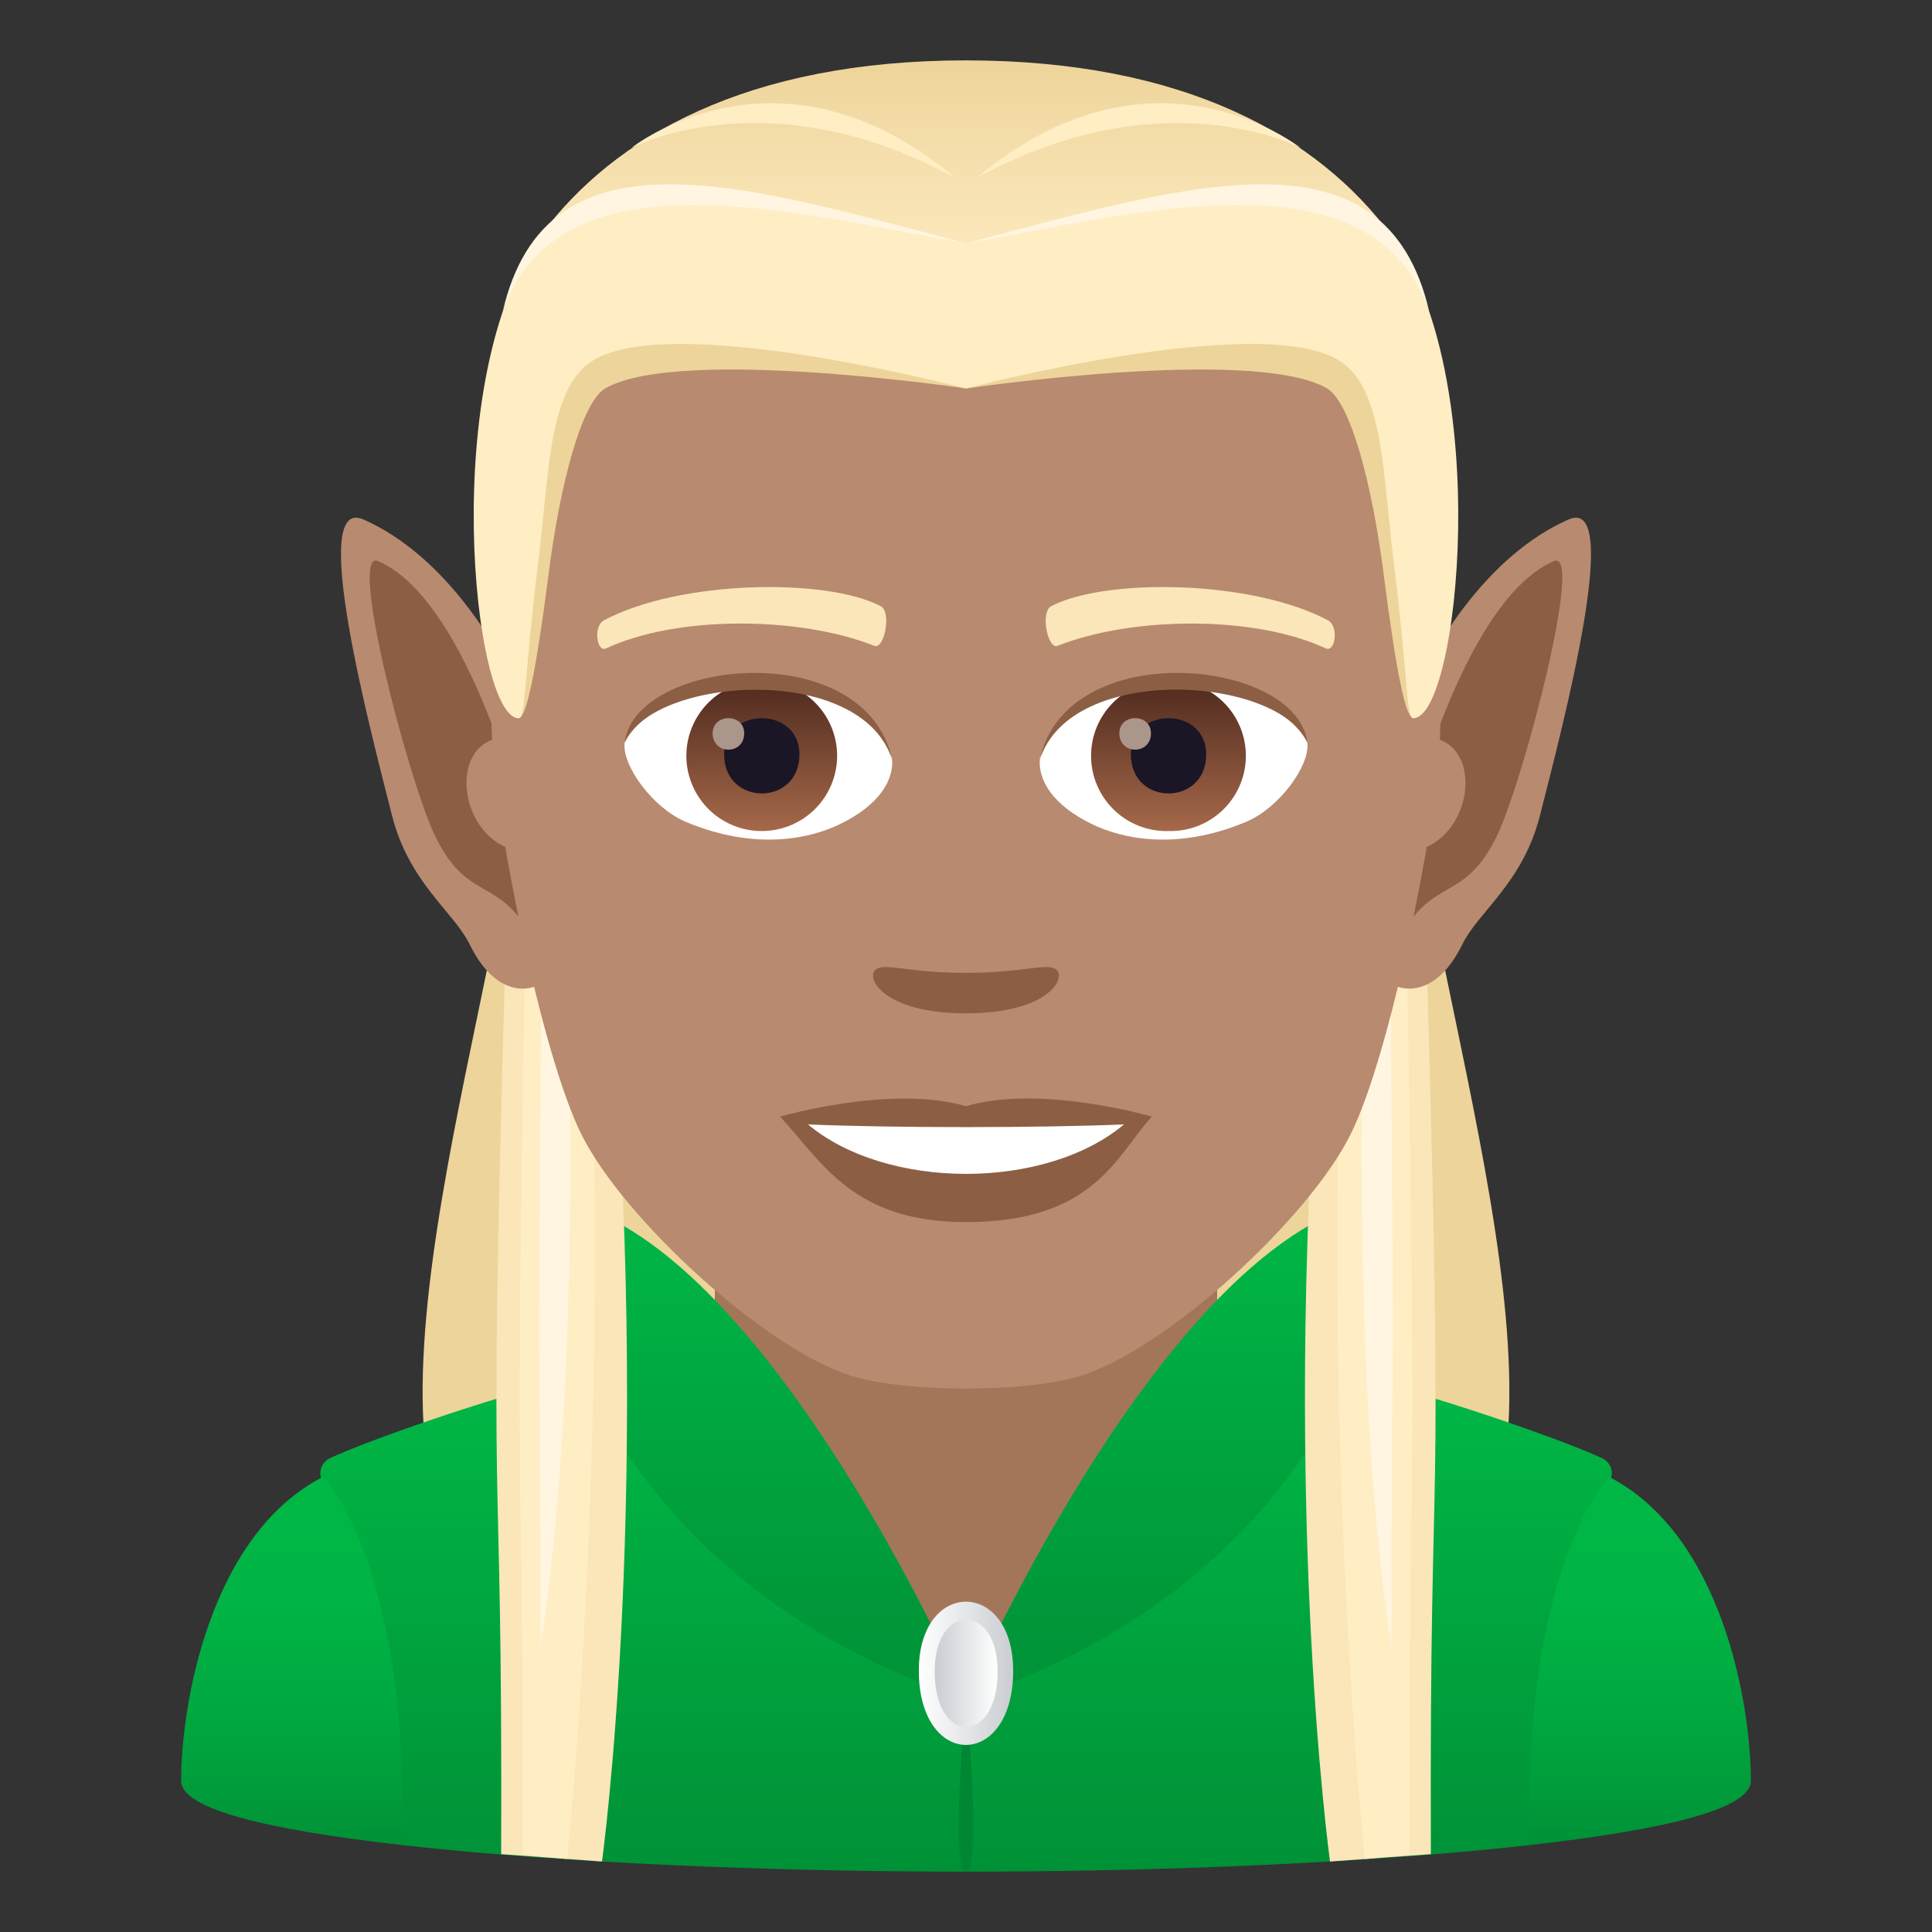
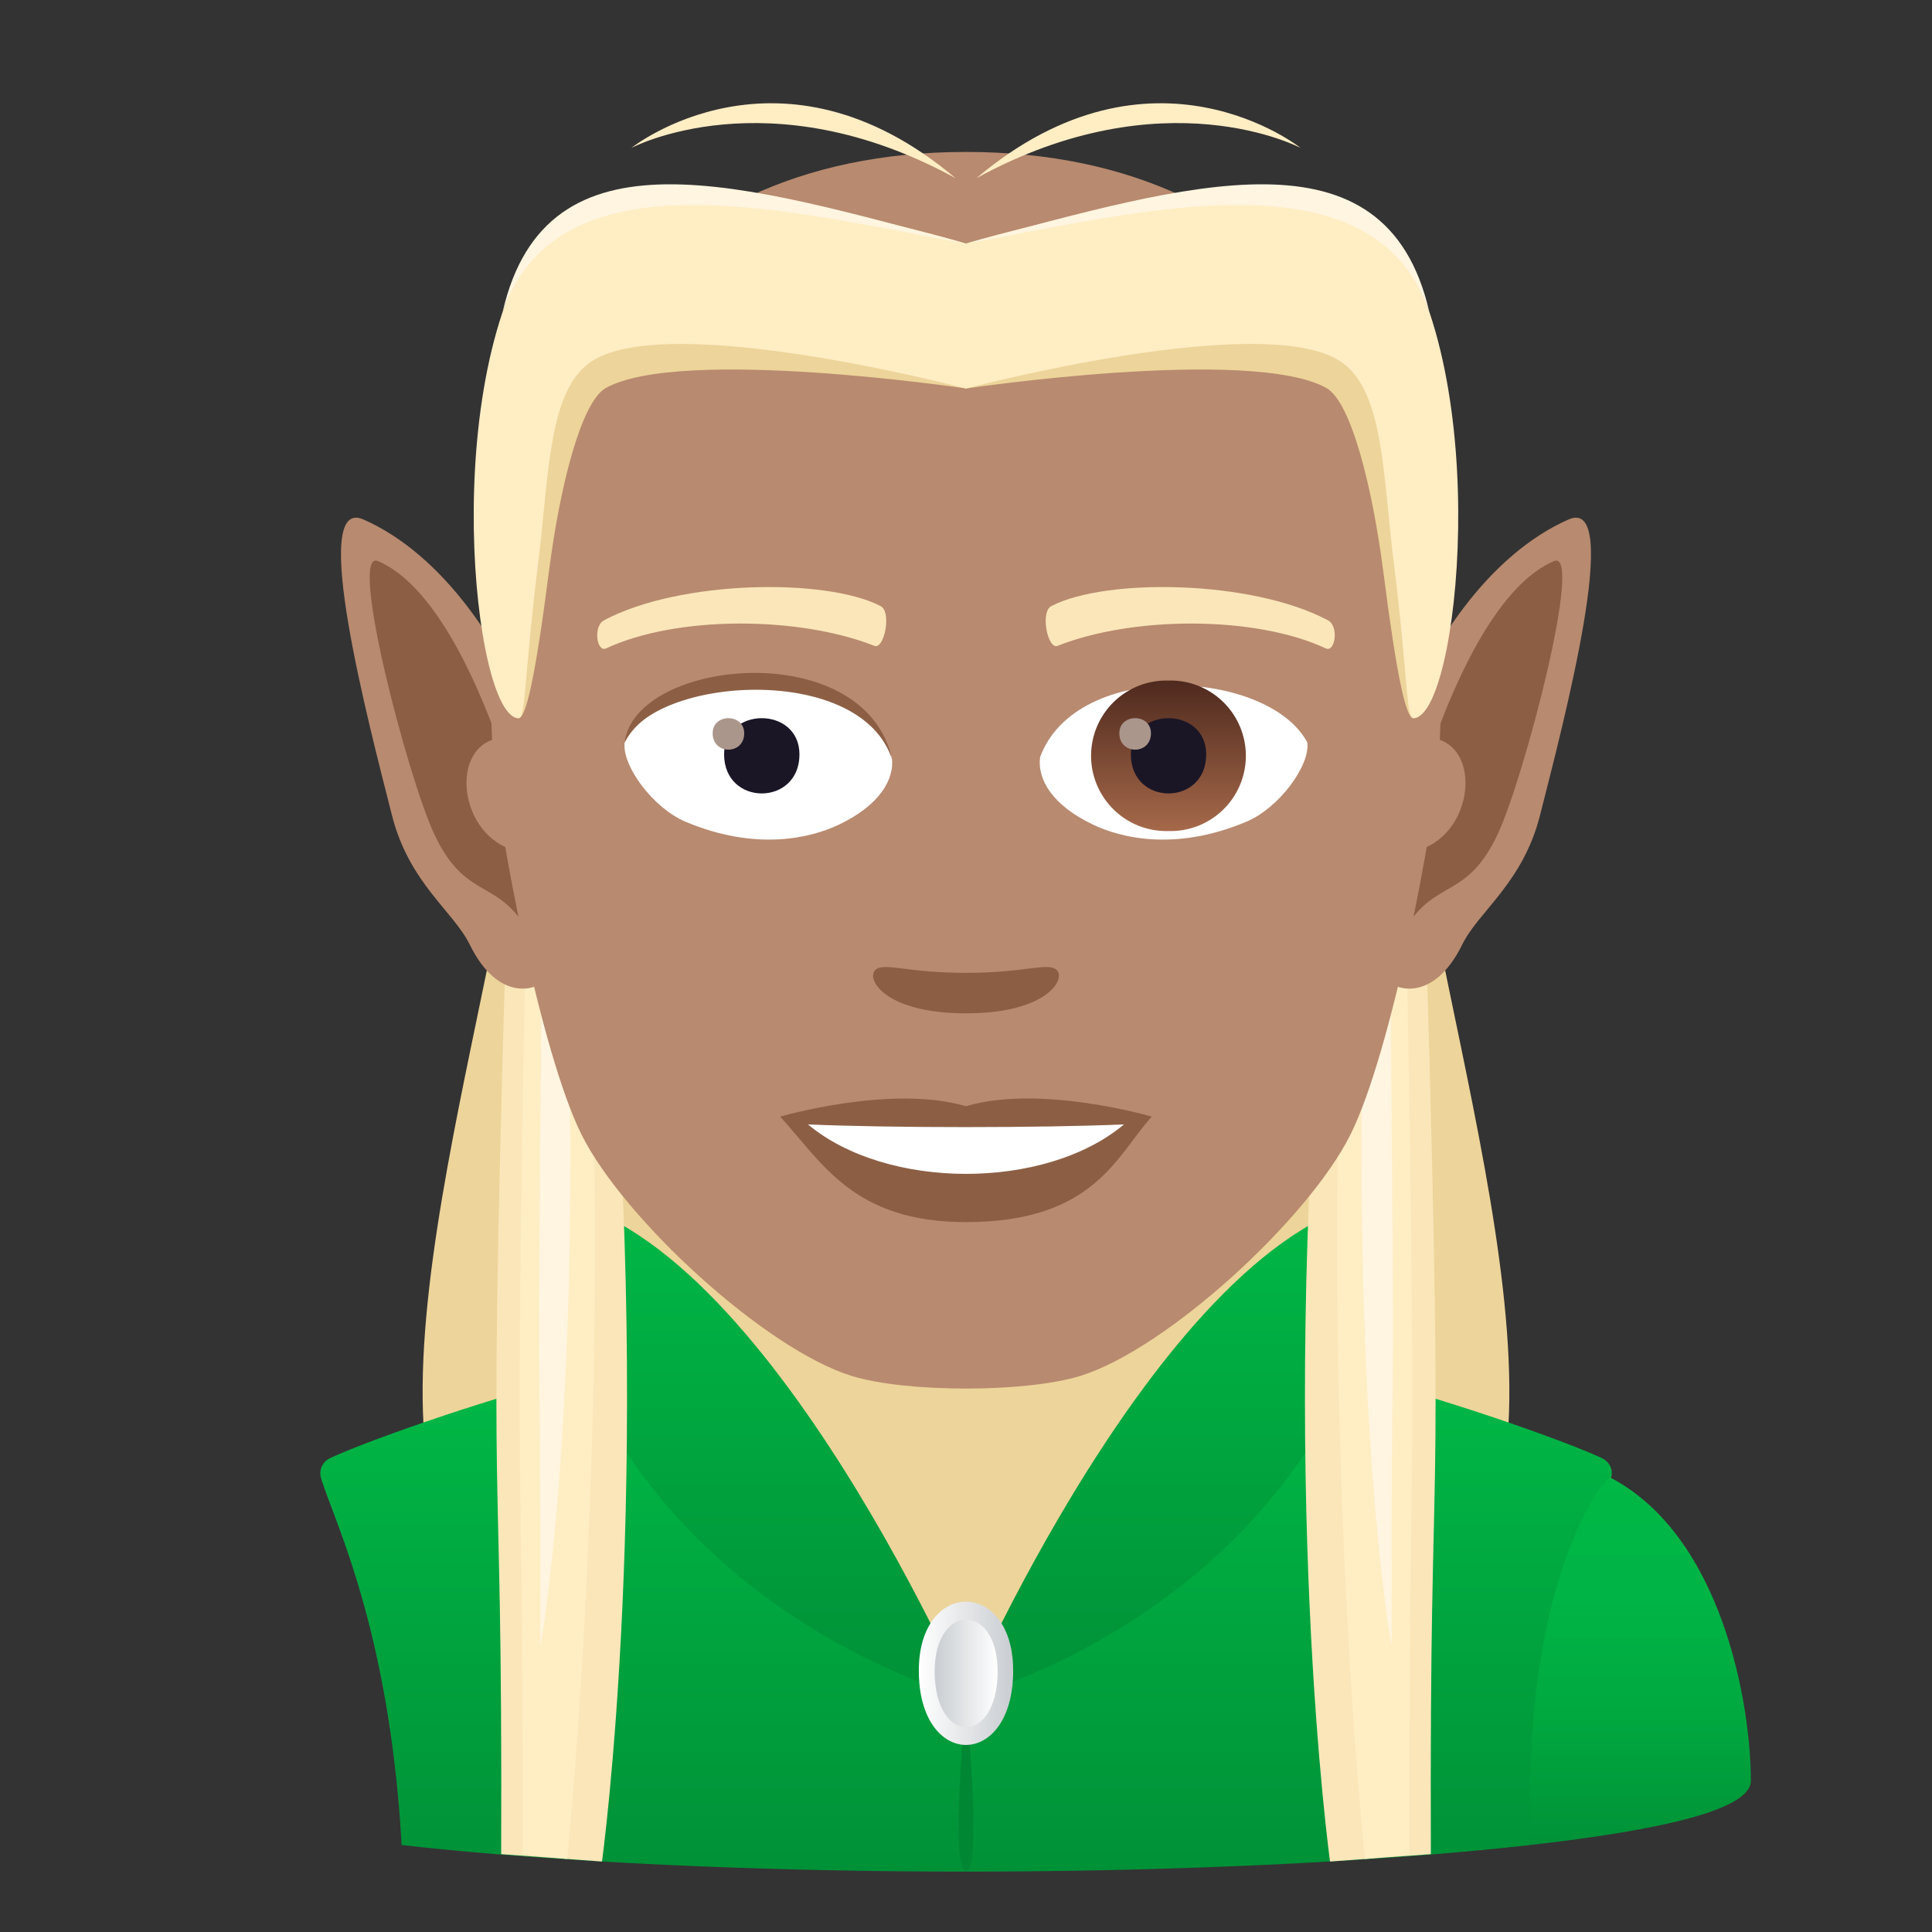
<svg xmlns="http://www.w3.org/2000/svg" xml:space="preserve" style="enable-background:new 0 0 64 64" viewBox="0 0 64 64">
  <rect x="0" y="0" width="64" height="64" fill="#333333" stroke="none" />
  <path d="M46.708 24.113H17.292c0 7.03-5.987 22.52-1.813 27.832 2.266 2.885 30.776 2.885 33.041 0 4.175-5.312-1.812-20.802-1.812-27.832z" style="fill:#edd49a" />
-   <path d="M23.68 38.912h16.64v16.035H23.68z" style="fill:#a3765a" />
  <linearGradient id="a" x1="32.003" x2="32.003" y1="62" y2="45.653" gradientUnits="userSpaceOnUse">
    <stop offset="0" style="stop-color:#009137" />
    <stop offset="1" style="stop-color:#00b846" />
  </linearGradient>
  <path d="M44.624 45.663 32 56.233l-12.624-10.57c-.68-.17-6.706 1.832-8.436 2.638a.552.552 0 0 0-.303.668c.428 1.42 2.264 5 2.667 12.149 4.95.56 11.83.882 18.696.882 6.866 0 13.745-.323 18.696-.882.406-7.203 2.268-10.784 2.676-12.182.075-.255-.063-.52-.31-.635-1.73-.805-7.758-2.808-8.438-2.638z" style="fill:url(#a)" />
  <path d="M32 56.234S31.45 62 32 62s0-5.766 0-5.766z" style="fill:#008733" />
  <linearGradient id="b" x1="9.663" x2="9.663" y1="61.118" y2="48.935" gradientUnits="userSpaceOnUse">
    <stop offset="0" style="stop-color:#009137" />
    <stop offset=".075" style="stop-color:#009739" />
    <stop offset=".364" style="stop-color:#00a940" />
    <stop offset=".666" style="stop-color:#00b445" />
    <stop offset="1" style="stop-color:#00b846" />
  </linearGradient>
-   <path d="M10.676 48.935C6.94 50.878 6 56.477 6 58.992c0 .944 2.896 1.626 7.304 2.126.303-9.016-2.546-12.224-2.628-12.183z" style="fill:url(#b)" />
  <linearGradient id="c" x1="2647.634" x2="2647.634" y1="61.118" y2="48.935" gradientTransform="matrix(-1 0 0 1 2701.971 0)" gradientUnits="userSpaceOnUse">
    <stop offset="0" style="stop-color:#009137" />
    <stop offset=".075" style="stop-color:#009739" />
    <stop offset=".364" style="stop-color:#00a940" />
    <stop offset=".666" style="stop-color:#00b445" />
    <stop offset="1" style="stop-color:#00b846" />
  </linearGradient>
  <path d="M53.325 48.935C57.06 50.878 58 56.477 58 58.992c0 .944-2.896 1.626-7.304 2.126-.303-9.016 2.546-12.224 2.629-12.183z" style="fill:url(#c)" />
  <linearGradient id="d" x1="24.738" x2="24.738" y1="56.234" y2="39.646" gradientUnits="userSpaceOnUse">
    <stop offset="0" style="stop-color:#009137" />
    <stop offset="1" style="stop-color:#00b846" />
  </linearGradient>
  <path d="M32 56.234s-7.209-16.588-14.523-16.588c0 0 2.805 1.867 1.899 6.017C23.25 54.033 32 56.233 32 56.233z" style="fill:url(#d)" />
  <linearGradient id="e" x1="2662.709" x2="2662.709" y1="56.234" y2="39.646" gradientTransform="matrix(-1 0 0 1 2701.971 0)" gradientUnits="userSpaceOnUse">
    <stop offset="0" style="stop-color:#009137" />
    <stop offset="1" style="stop-color:#00b846" />
  </linearGradient>
  <path d="M32 56.234s7.209-16.588 14.523-16.588c0 0-2.805 1.867-1.899 6.017C40.75 54.033 32 56.233 32 56.233z" style="fill:url(#e)" />
  <linearGradient id="f" x1="30.438" x2="33.563" y1="55.431" y2="55.431" gradientUnits="userSpaceOnUse">
    <stop offset="0" style="stop-color:#fff" />
    <stop offset="1" style="stop-color:#c9cdd1" />
  </linearGradient>
  <path d="M33.563 55.341c0 3.283-3.126 3.283-3.126 0 0-3.045 3.125-3.045 3.125 0z" style="fill:url(#f)" />
  <linearGradient id="g" x1="30.963" x2="33.047" y1="55.432" y2="55.432" gradientUnits="userSpaceOnUse">
    <stop offset="0" style="stop-color:#c9cdd1" />
    <stop offset="1" style="stop-color:#fff" />
  </linearGradient>
  <path d="M33.047 55.365c0 2.463-2.084 2.463-2.084 0 0-2.284 2.084-2.284 2.084 0z" style="fill:url(#g)" />
  <path d="M20.127 31.867h-3.389c-.601 20.66-.086 14.51-.136 29.554l3.34.244s1.738-12.542.185-29.798z" style="fill:#fae6b9" />
  <path d="M19.472 31.867h-2.078c-.369 20.66-.053 14.51-.084 29.554l1.477.16c.718-7.314 1.247-19.523.685-29.714z" style="fill:#ffedc4" />
  <path d="M18.819 32.749h-.883c-.157 17.613-.023 8.96-.036 21.785 0 0 1.324-7.074.919-21.785z" style="fill:#fff5e0" />
  <path d="M43.873 31.867h3.389c.601 20.66.086 14.51.137 29.554l-3.34.244s-1.739-12.542-.186-29.798z" style="fill:#fae6b9" />
  <path d="M44.528 31.867h2.078c.37 20.66.053 14.51.084 29.554l-1.476.16c-.719-7.314-1.248-19.523-.686-29.714z" style="fill:#ffedc4" />
  <path d="M45.181 32.749h.884c.156 17.613.022 8.96.035 21.785 0 0-1.323-7.074-.919-21.785z" style="fill:#fff5e0" />
  <path d="M51.962 17.207c-5.261 2.316-8.247 12.137-6.029 15.246.225.313 1.535.815 2.508-1.168.539-1.097 2.005-2.033 2.574-4.277.769-3.031 2.763-10.602.947-9.8z" style="fill:#b88a6f" />
  <path d="M51.478 18.586c-1.815.773-3.183 3.768-3.946 5.875 1.669.365 1.207 3.512-.859 3.76-.026.388-.04 1.92.008 2.34.97-1.409 1.96-.844 2.938-2.94.88-1.888 2.857-9.46 1.859-9.035z" style="fill:#8c5f44" />
  <path d="M12.037 17.207c5.261 2.316 8.247 12.137 6.029 15.246-.225.313-1.535.815-2.508-1.168-.539-1.097-2.005-2.033-2.574-4.277-.769-3.031-2.763-10.602-.947-9.8z" style="fill:#b88a6f" />
  <path d="M12.521 18.586c1.815.773 3.183 3.768 3.946 5.875-1.669.365-1.207 3.512.859 3.76.026.388.04 1.92-.008 2.34-.97-1.409-1.96-.844-2.938-2.94-.88-1.888-2.857-9.46-1.859-9.035z" style="fill:#8c5f44" />
-   <path d="M31.998 5.033c-11.027 0-16.34 8.328-15.675 19.909.132 2.33 1.582 9.93 2.947 12.656 1.398 2.789 6.074 7.09 8.937 7.98 1.81.56 5.774.56 7.582 0 2.866-.89 7.543-5.191 8.94-7.98 1.369-2.727 2.814-10.324 2.945-12.656.668-11.58-4.644-19.909-15.676-19.909z" style="fill:#b88a6f" />
+   <path d="M31.998 5.033c-11.027 0-16.34 8.328-15.675 19.909.132 2.33 1.582 9.93 2.947 12.656 1.398 2.789 6.074 7.09 8.937 7.98 1.81.56 5.774.56 7.582 0 2.866-.89 7.543-5.191 8.94-7.98 1.369-2.727 2.814-10.324 2.945-12.656.668-11.58-4.644-19.909-15.676-19.909" style="fill:#b88a6f" />
  <path d="M43.98 20.543c-2.52-1.336-7.347-1.4-9.146-.469-.386.178-.13 1.442.194 1.322 2.504-.99 6.547-1.011 8.892.084.313.143.444-.751.06-.937zm-23.962 0c2.521-1.336 7.346-1.4 9.146-.469.385.178.131 1.442-.193 1.322-2.51-.99-6.547-1.011-8.895.084-.31.143-.439-.751-.058-.937z" style="fill:#fae6b9" />
  <path d="M34.975 32.108c-.315-.22-1.053.119-2.977.119-1.92 0-2.66-.338-2.974-.12-.377.266.222 1.461 2.974 1.461 2.754 0 3.356-1.195 2.977-1.46zm-2.977 4.537c-2.478-.729-6.154.345-6.154.345 1.398 1.522 2.424 3.494 6.154 3.494 4.276 0 5.002-2.24 6.157-3.494 0 0-3.676-1.08-6.157-.345z" style="fill:#8c5f44" />
  <path d="M26.766 37.248c2.601 2.176 7.851 2.192 10.467 0-2.772.117-7.676.12-10.467 0zm2.779-12.164c.094.73-.402 1.594-1.773 2.242-.871.412-2.686.897-5.067-.107-1.066-.45-2.107-1.848-2.013-2.623 1.29-2.43 7.644-2.785 8.853.488z" style="fill:#fff" />
  <linearGradient id="h" x1="-424.582" x2="-424.582" y1="478.075" y2="478.833" gradientTransform="matrix(6.57 0 0 -6.57 2814.782 3168.527)" gradientUnits="userSpaceOnUse">
    <stop offset="0" style="stop-color:#a6694a" />
    <stop offset="1" style="stop-color:#4f2a1e" />
  </linearGradient>
-   <path d="M25.235 22.545a2.494 2.494 0 0 1 2.496 2.49 2.495 2.495 0 0 1-2.496 2.494 2.494 2.494 0 0 1-2.498-2.494 2.493 2.493 0 0 1 2.498-2.49z" style="fill:url(#h)" />
  <path d="M23.987 24.99c0 1.725 2.496 1.725 2.496 0 0-1.6-2.496-1.6-2.496 0z" style="fill:#1a1626" />
  <path d="M23.608 24.291c0 .723 1.045.723 1.045 0 0-.668-1.045-.668-1.045 0z" style="fill:#ab968c" />
  <path d="M29.557 25.18c-1.014-3.25-7.926-2.77-8.865-.584.347-2.8 8.002-3.54 8.865.584z" style="fill:#8c5f44" />
  <path d="M34.453 25.084c-.093.73.4 1.594 1.774 2.242.871.412 2.684.897 5.064-.107 1.07-.45 2.11-1.848 2.016-2.623-1.291-2.43-7.647-2.785-8.854.488z" style="fill:#fff" />
  <linearGradient id="i" x1="-425.23" x2="-425.23" y1="478.075" y2="478.833" gradientTransform="matrix(6.57 0 0 -6.57 2832.512 3168.527)" gradientUnits="userSpaceOnUse">
    <stop offset="0" style="stop-color:#a6694a" />
    <stop offset="1" style="stop-color:#4f2a1e" />
  </linearGradient>
  <path d="M38.707 22.545a2.493 2.493 0 1 1 0 4.984 2.493 2.493 0 1 1 0-4.984z" style="fill:url(#i)" />
  <path d="M37.461 24.99c0 1.725 2.496 1.725 2.496 0 0-1.6-2.496-1.6-2.496 0z" style="fill:#1a1626" />
  <path d="M37.08 24.291c0 .723 1.047.723 1.047 0 0-.668-1.047-.668-1.047 0z" style="fill:#ab968c" />
-   <path d="M34.442 25.18c1.011-3.248 7.92-2.783 8.865-.584-.352-2.8-8.002-3.54-8.865.584z" style="fill:#8c5f44" />
  <linearGradient id="j" x1="32" x2="32" y1="11.254" y2="2" gradientUnits="userSpaceOnUse">
    <stop offset="0" style="stop-color:#ffedc4" />
    <stop offset=".307" style="stop-color:#fce8bc" />
    <stop offset=".78" style="stop-color:#f2dba6" />
    <stop offset="1" style="stop-color:#edd49a" />
  </linearGradient>
-   <path d="M46.084 7.793C43.67 4.531 39.252 2 31.998 2 24.746 2 20.33 4.531 17.916 7.793c-3.418 4.615 31.584 4.615 28.168 0z" style="fill:url(#j)" />
  <path d="M44.916 9.131c-2.214-1.096-12.917.093-12.917.093s-10.7-1.19-12.914-.093c-3.135 1.551-3.426 14.66-1.905 14.66.24 0 .55-1.32 1.002-4.84.366-2.864 1.074-5.644 1.888-6.098 2.484-1.387 11.932.016 11.932.016s9.45-1.403 11.936-.016c.812.454 1.518 3.234 1.888 6.098.45 3.52.753 4.84.993 4.84 1.521 0 1.23-13.109-1.903-14.66z" style="fill:#edd49a" />
  <path d="M46.084 7.793c-2.414-3.262-14.086.275-14.086.275S20.33 4.531 17.916 7.793c-3.418 4.615-2.258 15.998-.736 15.998.24 0 .18-1.38.643-5.104.376-3.029.333-5.805 1.807-6.737 2.62-1.658 12.368.92 12.368.92s9.753-2.58 12.373-.92c1.473.933 1.427 3.708 1.806 6.737.462 3.723.401 5.104.642 5.104 1.521 0 2.681-11.383-.735-15.998z" style="fill:#ffedc4" />
  <path d="M47.344 10.317c-1.448-6.246-7.907-4.234-15.346-2.249 5.871-1.064 13.462-3.091 15.346 2.25z" style="fill:#fff5e0" />
  <path d="M43.083 4.9S38.173.98 32.346 5.902C38.564 2.497 43.083 4.9 43.083 4.9z" style="fill:#ffedc4" />
  <path d="M16.654 10.317C18.103 4.071 24.562 6.083 32 8.068c-5.87-1.064-13.462-3.091-15.346 2.25z" style="fill:#fff5e0" />
  <path d="M20.915 4.9s4.91-3.92 10.738 1.002C25.434 2.497 20.915 4.9 20.915 4.9z" style="fill:#ffedc4" />
</svg>